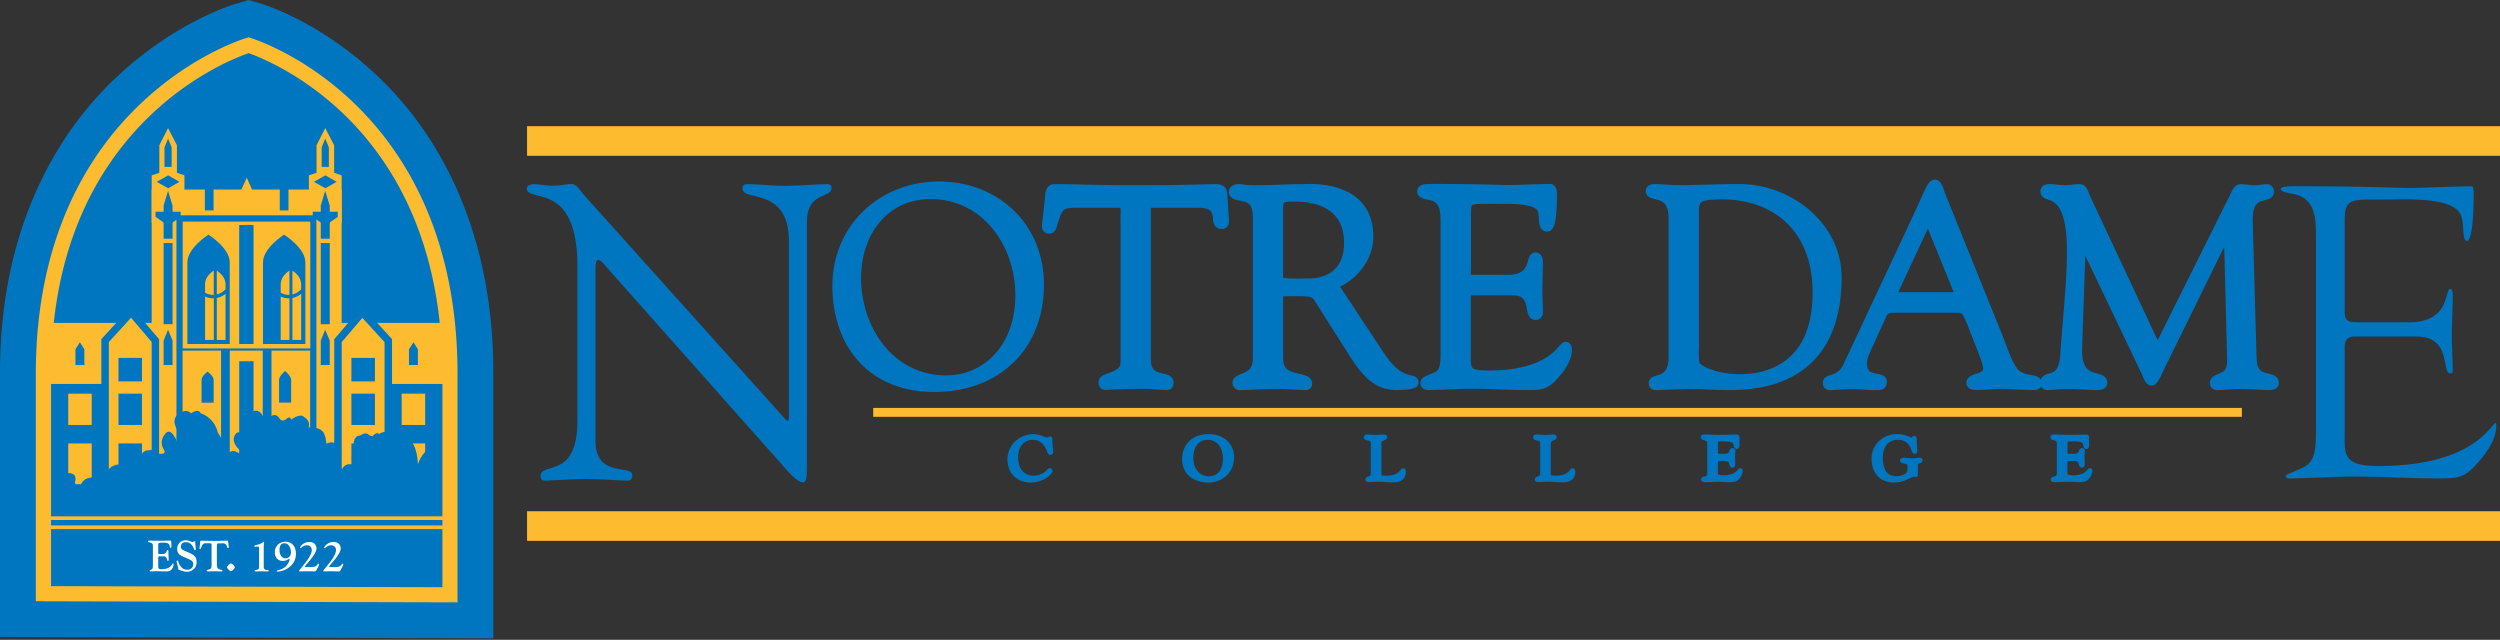
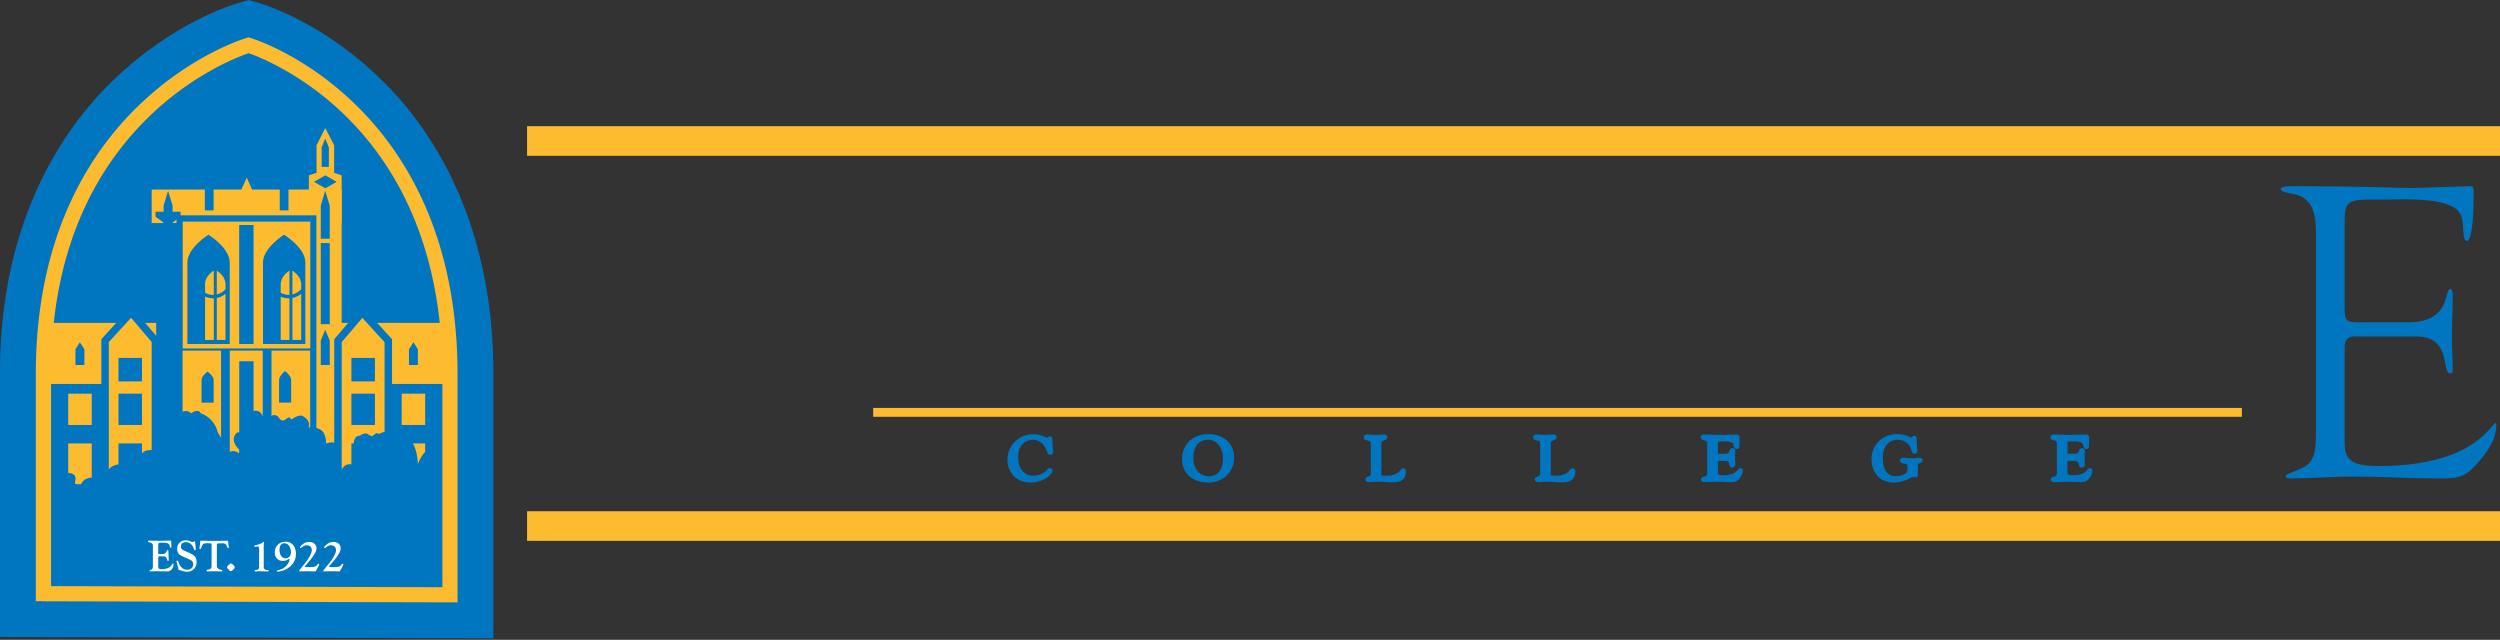
<svg xmlns="http://www.w3.org/2000/svg" width="211" height="54" fill="none">
  <rect width="100%" height="100%" fill="#333333" stroke="none" />
-   <path d="M48.737 22.498c0-7.35-4.278-5.302-4.278-6.608 0-.21.354-.353.533-.353.564 0 1.096.143 1.66.143.532 0 1.096-.143 1.624-.143.389 0 .706.563.917.814l16.858 18.77c.21.245.353.389.425.389.072 0 .108-.108.108-.39V20.347c0-4.631-3.924-3.289-3.924-4.452 0-.246.18-.353.39-.353 1.06 0 2.084.143 3.216.143 1.204 0 2.72-.143 3.57-.143.21 0 .354.107.354.317 0 .917-2.085.282-2.085 2.864v20.465c0 1.024-.036 1.521-.317 1.521-.246 0-.6-.174-1.343-.989L51.247 22.61c-.072-.07-.497-.67-.743-.67-.143 0-.246.107-.246.814V37.21c0 3.181 3.11 1.942 3.11 2.9 0 .174-.036.46-.39.46-.85 0-1.839-.143-3.57-.143-1.235 0-3.074.144-3.325.144-.425 0-.46-.21-.46-.39 0-1.234 3.108.318 3.108-4.63V22.508l.006-.01Z" fill="#0076C0" />
-   <path d="M70.605 24.132c0-4.902 3.816-8.462 8.647-8.462 4.83 0 8.508 3.463 8.508 8.345 0 5.302-3.652 8.718-8.908 8.718-5.255 0-8.247-3.632-8.247-8.6Zm1.721-.68c0 4.358 2.854 8.58 7.52 8.58 3.442 0 6.198-2.756 6.198-7.116 0-4.36-2.899-8.462-7.494-8.462-3.96 0-6.224 3.278-6.224 6.997ZM94.922 18.267c0-.164.092-1.06-.236-1.086h-3.841c-1.46 0-1.507.354-1.932 1.65-.071.235-.092.543-.4.543-.143 0-.235-.164-.235-.282l.261-2.285c.026-.282 0-.917.426-.917 1.839 0 3.652.092 6.695.092 4.267 0 6.434-.092 6.905-.092.543 0 .661.144.681.681l.118 1.886c.026.235.046.517-.261.517-.871 0 .399-1.793-2.003-1.793h-3.37c-1.061 0-.943-.092-.943 1.153V30.35c0 1.977 1.91 1.204 1.91 1.931 0 .072.026.282-.21.282-.563 0-1.224-.092-1.91-.092-2.638 0-3.09.092-3.227.092-.21 0-.282-.072-.282-.307 0-.569 1.86-.328 1.86-1.742V18.262l-.006.005ZM116.529 30.003c1.696 2.592 2.853 1.721 2.853 2.285 0 .282-1.321.282-1.531.282-1.722 0-2.639-1.204-3.535-2.546l-2.618-4.124c-.85-1.322-.496-1.25-3.135-1.25-.753 0-.614.425-.614.66v4.975c0 2.028 2.448 1.296 2.448 2.1 0 .236-.21.19-.399.19-.21 0-.753-.093-2.71-.093-.897 0-1.793.093-2.684.093-.144 0-.236-.118-.236-.262 0-.589 1.721-.26 1.721-2.049V18.267c0-2.264-2.028-1.296-2.028-2.095 0-.143.189-.282.471-.282.425 0 .307.093 1.506.093 1.368 0 2.71-.093 3.934-.093.379 0 5.584-.47 5.584 4.078 0 1.839-1.322 3.417-2.971 4.078l3.934 5.962.01-.005Zm-8.58-6.48c0 .446 1.46.328 2.566.328 1.014 0 3.273-.425 3.273-3.345 0-2.92-2.192-3.842-4.502-3.842-.851 0-1.342-.046-1.342.87v5.989h.005ZM123.788 22.744c0 .8-.046.8.896.8h2.546c2.454 0 1.814-1.886 2.382-1.886.19 0 .261.262.261.446 0 .825-.046 1.624-.046 2.382 0 .615.046 1.224.046 1.86 0 .21-.092.307-.261.307-.732 0 .072-2.075-1.911-2.075h-3.488c-.497 0-.425.4-.425.753v4.34c0 1.387-.19 1.956 1.793 1.956 5.445 0 6.244-2.428 6.552-2.428.163 0 .189.235.189.282 0 .85-.615 1.675-1.178 2.284-.753.85-1.271.8-2.31.8-1.793 0-3.581-.144-5.374-.093-.943.02-1.931.092-2.874.092-.21 0-.353-.046-.353-.235.046-.282.281-.236 1.04-.615.614-.282.66-.942.66-2.049V18.918c0-1.06 0-2.193-1.27-2.382-.189-.046-.707-.092-.707-.38 0-.189.144-.281.825-.281 4.457 0 5.681.092 6.669.092.472 0 2.639-.092 3.371-.092.19 0 .236.236.236.517 0 2.618-.328 2.802-.472 2.802-.563 0-.189-1.132-.563-1.675-.615-.799-3.063-.66-4.006-.66-2.264 0-2.213-.093-2.213 1.485v4.385l-.015.015ZM141.179 18.406c0-2.403-1.931-1.65-1.931-2.285 0-.164.189-.236.328-.236.732 0 1.414.092 2.121.092 1.557 0 3.088-.092 5.112-.092 4.17 0 8.273 3.16 8.273 7.52 0 5.42-2.572 9.17-9.098 9.17-1.204 0-2.402-.093-3.606-.093-.21 0-2.474.093-2.638.093-.19 0-.236-.093-.236-.236 0-.543 1.675.046 1.675-2.192V18.406Zm1.86 10.747c0 .374-.072 1.506.143 1.721.779.779 2.566 1.06 3.627 1.06 3.345 0 6.526-1.793 6.526-7.233 0-5.44-3.488-8.201-7.966-8.227-2.238 0-2.33.38-2.33 1.486v11.193ZM166.229 26.94c-.236-.543-.38-.897-1.04-.897h-5.184c-.446 0-.871 0-1.107.497l-1.506 3.3a2.38 2.38 0 0 0-.164.824c0 1.65 1.675.942 1.675 1.557 0 .425-.328.354-.635.354-.661 0-1.322-.093-1.977-.093-.656 0-1.271.093-1.885.093-.144 0-.21-.118-.21-.262 0-.497 1.106-.092 1.721-1.44l5.629-12.017c1.389-2.97 1.46-3.345 1.768-3.345.261 0 .425.681.497.871l4.902 12.135c.353.871.635 1.86 1.178 2.685.707 1.086 2.075.563 2.075 1.152 0 .21-.164.21-.328.21-.968 0-1.931-.092-2.899-.092-.636 0-1.271.092-1.911.092-.144 0-.518 0-.518-.235 0-.564 1.414-.328 1.414-1.225 0-.517-.497-1.603-.732-2.238l-.753-1.931-.01.005Zm-6.363-2.357c-.164.328 0 .426.308.426h4.666c.518 0 .497-.164.379-.472l-2.31-5.68c-.118-.282-.236-.282-.379 0l-2.664 5.726ZM190.12 30.402c.118 1.983 1.86 1.107 1.86 1.932 0 .235-.308.235-.564.235-.451 0-1.27-.092-2.218-.092-.732 0-1.485.092-2.074.092-.21 0-.262-.117-.262-.21 0-.707 1.486-.19 1.46-1.93l-.235-9.145c0-.589-.118-.917-.262-.917-.164 0-.379.21-.614.707l-4.877 9.943c-.118.21-.497 1.178-.733 1.178-.235 0-.399-.517-.471-.681l-5.02-10.511c-.072-.19-.19-.262-.282-.262-.072 0-.143.118-.164.354l-.281 8.273c-.118 3.135 2.12 2.095 2.12 2.945 0 .236-.261.261-.589.261-.307 0-1.368-.092-2.074-.092-1.225 0-1.629.092-2.049.092-.164 0-.236-.117-.236-.281 0-.8 1.506.164 1.675-2.285.282-3.842.569-6.342.569-8.836 0-5.538-2.239-4.221-2.239-5.02 0-.21.19-.262.4-.262.425 0 .85.092 1.296.092.425 0 .85-.092 1.27-.092.328 0 .379.4.492.661l5.609 11.972c.261.491.353.706.517.706.118 0 .354-.491.733-1.27l5.609-11.265c.144-.26.328-.824.615-.799.235 0 .989.093 1.106.093.543 0 .753-.093 1.132-.093.144 0 .236.144.236.282 0 .753-1.885-.261-1.793 2.546l.328 11.69.01-.01Z" fill="#0076C0" stroke="#0076C0" stroke-width=".7" />
  <path d="M206.087 40.376h-.445c-1.148 0-2.321-.04-3.448-.077a96.481 96.481 0 0 0-3.463-.076c-.384 0-.768 0-1.152.015-.564.015-1.137.04-1.716.061-.856.036-1.742.077-2.592.077-.349 0-.349-.087-.349-.169.026-.133.087-.169.518-.338.225-.092.533-.215.937-.415 1.02-.471 1.091-1.537 1.091-3.237V20.096c0-1.614 0-3.448-2.064-3.755-.031-.005-.092-.02-.159-.03-.241-.047-.743-.144-.743-.349 0-.082 0-.24 1.05-.24 4.539 0 6.813.066 8.314.107.697.02 1.214.036 1.686.036.317 0 1.122-.026 2.049-.062 1.127-.036 2.402-.082 3.007-.082.153 0 .169.415.169.594 0 3.976-.518 4.022-.523 4.022-.271 0-.317-.297-.358-.974-.031-.497-.062-1.06-.338-1.46-.743-.973-3.023-1.08-4.677-1.08-.328 0-.641 0-.912.01-.215 0-.405.005-.569.005h-.973c-1.26 0-1.844.03-2.187.348-.354.328-.354.897-.349 1.921v6.88c0 .528 0 .82.19 1.009.21.21.563.21 1.337.21h3.816c2.623 0 3.028-1.414 3.273-2.259.113-.395.175-.569.298-.569s.205.256.205.487c0 .63-.021 1.255-.036 1.86a47.97 47.97 0 0 0-.036 1.71c0 .456.02.917.036 1.378.02.467.036.938.036 1.42 0 .276-.118.276-.205.276-.236 0-.313-.256-.426-.845-.174-.902-.435-2.264-2.433-2.264h-5.23c-.271 0-.471.066-.61.21-.23.235-.22.589-.215.927v7.177c-.01.932-.02 1.603.42 2.049.395.4 1.132.568 2.454.568 6.685 0 8.785-2.438 9.574-3.355.108-.128.231-.272.277-.292.036 0 .072.184.072.246 0 .968-.564 2.049-1.722 3.304-.968 1.091-1.654 1.142-2.884 1.142h.005Z" fill="#0076C0" />
  <path d="M87.233 40.294c.625 0 1.076-.343 1.24-.532.04-.052.072-.098.138-.098.03 0 .072.026.072.082 0 .113-.6.83-1.69.83-1.092 0-1.814-.727-1.814-1.793 0-1.163.953-1.992 2.06-1.992.235 0 .476.071.68.138.205.072.37.148.441.148.133 0 .23-.097.256-.097.041 0 .057.026.057.149 0 .379.066.901.066 1.014 0 .066-.03.097-.092.097-.067 0-.092-.051-.154-.235-.179-.508-.604-1.035-1.311-1.035-.912 0-1.404.722-1.404 1.583 0 1.337.81 1.747 1.45 1.747l.005-.006ZM101.991 40.576c-1.214 0-2.074-.681-2.074-1.818 0-1.138.809-1.968 2.049-1.968 1.326 0 2.044.805 2.044 1.814 0 1.22-.974 1.977-2.019 1.977v-.005Zm-.056-3.606c-.83 0-1.368.64-1.368 1.68s.63 1.696 1.476 1.696c.727 0 1.321-.528 1.321-1.634 0-1.107-.64-1.747-1.429-1.747v.005ZM115.843 37.385c0-.436-.589-.287-.589-.466 0-.067.041-.098.097-.098.205 0 .435.031.768.031.354 0 .574-.03.723-.03.041 0 .092.03.092.081 0 .149-.492.093-.492.533v2.623c0 .194.097.235.563.235 1.174 0 1.302-.625 1.419-.625.041 0 .082.041.082.123 0 .779-.671.769-1.009.769-.153 0-.363-.01-.558-.026a8.405 8.405 0 0 0-.564-.03c-.194 0-.368.01-.502.015-.138.01-.235.015-.317.015-.113 0-.164-.01-.164-.066 0-.154.451-.072.451-.482V37.38v.005ZM130.14 37.385c0-.436-.589-.287-.589-.466 0-.067.041-.098.097-.098.205 0 .436.031.769.031s.573-.03.722-.03c.041 0 .092.03.092.081 0 .149-.492.093-.492.533v2.623c0 .194.098.235.564.235 1.173 0 1.301-.625 1.419-.625.041 0 .082.041.082.123 0 .779-.671.769-1.009.769-.154 0-.359-.01-.559-.026a8.414 8.414 0 0 0-.563-.03c-.195 0-.369.01-.502.015-.139.01-.236.015-.318.015-.113 0-.164-.01-.164-.066 0-.154.451-.072.451-.482V37.38v.005ZM144.842 39.936c0 .246.189.328.64.328 1.117 0 1.296-.605 1.404-.605.041 0 .056.041.056.092 0 .098-.097.441-.338.64-.149.124-.272.154-.63.154-.302 0-.615-.03-1.009-.03-.395 0-.81.03-1.091.03-.082 0-.154-.025-.154-.071 0-.18.522 0 .522-.518v-2.535c0-.477-.548-.344-.548-.518 0-.056.051-.082.133-.082.338 0 .861.031 1.368.031.574 0 1.296-.03 1.393-.03.052 0 .082.05.082.081 0 .098-.01.23-.01.712 0 .098-.031.133-.092.133-.067 0-.092-.138-.108-.235-.051-.297-.353-.41-.973-.41-.425 0-.645 0-.645.236v1.106h.753c.589 0 .44-.476.625-.476.056 0 .092.04.092.092 0 .097-.026.261-.026.435 0 .256.016.482.016.697 0 .092-.031.123-.108.123-.154 0-.015-.564-.584-.564h-.768v1.189-.005ZM161.71 40.1h-.179c-.369 0-.768.476-1.675.476-1.147 0-1.747-.789-1.747-1.86 0-1.132.902-1.925 1.993-1.925.763 0 1.132.327 1.286.327.092 0 .092-.179.164-.179.051 0 .066.03.066.097 0 .344.052.871.052 1.04 0 .051-.041.072-.082.072-.149 0-.082-.625-.707-.994a1.38 1.38 0 0 0-.712-.19c-.764 0-1.409.549-1.409 1.68 0 1.133.476 1.697 1.255 1.697.328 0 .599-.083.809-.195.236-.123.313-.277.313-.6v-.245c0-.4-.63-.262-.63-.436 0-.051.056-.082.123-.082.138 0 .532.051.819.051.215 0 .425-.05.528-.05.107 0 .138.025.138.066 0 .148-.399.066-.399.384v.86l-.006.006ZM174.348 39.936c0 .246.189.328.64.328 1.117 0 1.296-.605 1.404-.605.041 0 .056.041.056.092 0 .098-.097.441-.338.64-.148.124-.271.154-.63.154-.302 0-.615-.03-1.009-.03-.395 0-.815.03-1.091.03-.082 0-.154-.025-.154-.071 0-.18.523 0 .523-.518v-2.535c0-.477-.548-.344-.548-.518 0-.056.051-.082.133-.082.338 0 .86.031 1.367.031.574 0 1.296-.03 1.394-.03.051 0 .082.05.082.081 0 .098-.011.23-.011.712 0 .098-.03.133-.092.133-.066 0-.092-.138-.107-.235-.052-.297-.354-.41-.974-.41-.425 0-.645 0-.645.236v1.106h.753c.589 0 .441-.476.62-.476.056 0 .092.04.092.092 0 .097-.026.261-.026.435 0 .256.016.482.016.697 0 .092-.031.123-.108.123-.153 0-.015-.564-.584-.564h-.768v1.189l.005-.005Z" fill="#0076C0" stroke="#0076C0" stroke-width=".3" />
  <path d="M73.7 34.803h115.514" stroke="#FDBB30" stroke-width=".75" />
  <path d="M44.485 44.398H211M44.485 11.9H211" stroke="#FDBB30" stroke-width="2.5" />
  <path d="M3.663 50.104V31.576C3.663 8.929 20.977 3.82 20.977 3.82S37.97 8.93 37.97 31.576V50.2L3.658 50.11l.005-.005Z" fill="#0076C0" />
  <path d="M3.653 53.767 0 53.757V31.576c-.04-12.274 4.836-20.378 9.8-25.03C14.753 1.866 19.6.416 19.942.308L20.988 0l1.044.312c.349.113 5.123 1.568 9.99 6.26 4.876 4.662 9.65 12.756 9.615 25.004V53.874l-37.984-.102v-.005Zm30.658-7.244V31.57c-.035-10.07-3.534-15.813-7.038-19.399-2.418-2.453-4.928-3.81-6.306-4.43-.292.127-.635.291-1.02.486a22.102 22.102 0 0 0-5.101 3.632c-3.694 3.565-7.48 9.338-7.515 19.712v14.876l26.985.071-.005.005Z" fill="#0076C0" />
  <path d="M24.348 15.998v1.762h-.738v-1.762h-2.34l-.441-1.004-.456 1.004h-2.346v1.762h-.738v-1.762h-4.487v2.827h16.033v-2.827h-4.487Z" fill="#FDBB30" />
-   <path d="M15.568 40.064h-2.766V14.799l.645-.215v-2.326l.738-1.45.748 1.45v2.326l.635.215v25.265Z" fill="#FDBB30" />
  <path d="M13.883 14.082v-1.645l.302-.737.302.737v1.645h-.604ZM13.81 30.807v-2.059l.375-.917.379.917v2.06h-.753ZM13.81 27.36v-6.85l.754.006v6.844h-.753ZM15.143 15.347l-.948-.548-.968.548.968.543.948-.543ZM13.81 20.147V17.35l.375-1.245.379 1.25v2.792h-.753Z" fill="#0076C0" />
  <path d="m15.24 18.298-1.055.748-1.056-.748v-.425h2.111v.425Z" fill="#0076C0" />
  <path d="M28.835 40.064H26.07V14.799l.646-.215v-2.326l.737-1.45.748 1.45v2.326l.635.215v25.265Z" fill="#FDBB30" />
  <path d="M27.15 14.082v-1.645l.297-.737.308.737v1.645h-.605ZM27.073 30.807v-2.059l.374-.917.384.917v2.06h-.758ZM27.073 27.36v-6.85l.758.006v6.844h-.758ZM28.41 15.347l-.948-.548-.968.548.968.543.948-.543ZM27.073 20.147V17.35l.374-1.245.384 1.25v2.792h-.758Z" fill="#0076C0" />
-   <path d="m28.508 18.298-1.055.748-1.056-.748v-.425h2.11v.425ZM26.187 18.703H15.419V40.13h10.768V18.703Z" fill="#0076C0" />
  <path d="M14.892 40.648V18.175h11.812v22.473H14.892Zm1.045-1.045h9.722V19.225h-9.722v20.378Z" fill="#0076C0" />
  <path d="M26.187 18.703H15.42v10.706h10.768V18.703Z" fill="#FDBB30" />
  <path d="M17.591 19.81s1.798 1.106 1.798 2.335v6.89h-3.575v-6.89c0-1.224 1.777-2.336 1.777-2.336Z" fill="#0076C0" />
  <path d="M18.298 22.847v2.003a1.42 1.42 0 0 0 .738-.44v-.39c0-.63-.497-1.02-.738-1.173Zm-.989 1.173v.686c.2.113.43.18.671.18.021 0 .041-.005.062-.005v-2.04c-.236.15-.738.544-.738 1.179h.005Zm.99 4.672h.737v-3.893c-.215.169-.461.292-.738.348v3.545Zm-.99-3.653v3.653h.738v-3.52s-.04.006-.061.006c-.241 0-.466-.052-.671-.144l-.006.005Z" fill="#FDBB30" />
  <path d="M23.974 19.81s1.798 1.106 1.798 2.335v6.89h-3.575v-6.89c0-1.224 1.777-2.336 1.777-2.336Z" fill="#0076C0" />
  <path d="M24.68 22.847v2.003a1.44 1.44 0 0 0 .739-.44v-.39c0-.63-.497-1.02-.738-1.173Zm-.988 1.173v.686c.2.113.43.18.676.18.02 0 .041-.005.062-.005v-2.04c-.236.15-.738.544-.738 1.179Zm.989 4.672h.738v-3.893c-.21.169-.462.292-.738.348v3.545Zm-.989-3.653v3.653h.738v-3.52s-.041.006-.062.006c-.24 0-.466-.052-.676-.144v.005Z" fill="#FDBB30" />
  <path d="M21.397 18.99h-1.209v10.045h1.21V18.989Z" fill="#0076C0" />
  <path d="M22.914 29.593V39.67h-.738V29.593h-2.782V39.67h-.737V29.593h-3.248v10.548h10.768V29.593h-3.263Z" fill="#FDBB30" />
  <path d="M17.52 31.366s.512.363.512.702v1.915h-1.02v-1.915c0-.344.507-.702.507-.702ZM24.061 31.314s.512.41.512.748v1.916h-1.02v-1.916c0-.343.508-.747.508-.747ZM21.397 30.49H20.19v9.185h1.208V30.49ZM12.52 32.129H3.765v10.25h8.755V32.13Z" fill="#0076C0" />
  <path d="M13.18 27.252H3.828v5.154h9.354v-5.154Z" fill="#FDBB30" />
  <path d="m11.065 26.34-2.198 2.408v13.436h4.247V28.748l-2.049-2.408Z" fill="#FDBB30" />
  <path d="M8.555 42.502V28.625l2.28-2.495.24-.26 2.352 2.76v13.872H8.555Zm.63-13.631v13.001h3.617V28.861l-1.742-2.044-1.875 2.049v.005Z" fill="#0076C0" />
-   <path d="M11.982 30.208H10v1.982h1.982v-1.982ZM11.982 33.225H10v2.643h1.982v-2.643ZM11.982 37.426H10v3.442h1.982v-3.442Z" fill="#0076C0" />
+   <path d="M11.982 30.208H10v1.982h1.982v-1.982ZM11.982 33.225H10v2.643h1.982ZM11.982 37.426H10v3.442h1.982v-3.442Z" fill="#0076C0" />
  <path d="M7.74 33.225H5.759v2.643h1.983v-2.643ZM7.74 37.426H5.759v3.442h1.983v-3.442Z" fill="#FDBB30" />
  <path d="M6.368 30.807V29.48l.374-.594.379.594v1.327h-.753ZM37.903 32.129h-8.786v10.25h8.786V32.13Z" fill="#0076C0" />
  <path d="M37.81 27.252h-9.354v5.154h9.354v-5.154Z" fill="#FDBB30" />
  <path d="m30.572 26.34 2.198 2.408v13.436h-4.242V28.748l2.044-2.408Z" fill="#FDBB30" />
  <path d="M28.21 42.502V28.63l2.126-2.49.231-.27 2.52 2.755v13.877h-4.876Zm.63-13.636v13.011h3.617v-13l-1.875-2.05-1.741 2.044v-.005Z" fill="#0076C0" />
  <path d="M31.643 30.208H29.66v1.982h1.983v-1.982ZM31.643 33.225H29.66v2.643h1.983v-2.643ZM31.643 37.426H29.66v3.442h1.983v-3.442Z" fill="#0076C0" />
  <path d="M35.884 33.225h-1.982v2.643h1.982v-2.643ZM35.884 37.426h-1.982v3.442h1.982v-3.442Z" fill="#FDBB30" />
  <path d="M35.27 30.807V29.48l-.374-.594-.38.594v1.327h.754ZM37.954 38.322c-.144-.297-.41-.379-.41-.379-1.557-.953-2.275 1.24-2.275 1.24-.133-3.304-2.459-2.484-2.459-2.484-.174-.497-.83-.062-.83-.062-.174-.246-.542.184-.542.184l-.287-.092c-.287-.343-.748.031-.748.031-.891.03-.43 1.552-.43 1.552-.6.251-.057.87-.057.87h-.461c-.466.037-.6.467-.6.467-.03-.369-.26-.466-.26-.466l-.057-.81c.144-.527-.117-.84-.117-.84-.257-.373-.887-.092-.887-.092 0-.435-.169-.81-.169-.81-.256-.65-1.321-.557-1.321-.557.2-.559-.374-.871-.374-.871-.318-.374-1.092.215-1.092.215-.23-.59-.573.497-1.003-.123-.016-.02-.026-.036-.041-.056-.42-.523-.933.117-.933.117l-.43-.25c-.287-.62-.804-.405-.804-.405-.543.123-.257 1.987-.257 1.987l-.174-.03c-.2-.467-.543-.093-.543-.093-.374-.215-.517.093-.517.093-.487.65.4 1.367.4 1.367l-.087.246c-1.005-.712-1.204.687-1.204.687-.344-.252-.308-.574-.308-.574.917-.154-.297-1.88-.297-1.88-.312-1.306-1.434-1.614-1.434-1.614-.2-.466-.83 0-.83 0-.456-.527-1.173.154-1.173.154-.574.594.2 1.49.2 1.49-.175.313.056.84.056.84l-.23.093c0-.307-.257-.62-.257-.62-.256-.466-.517-.487-.696-.307-.18.179-.59.753-.215 1.342.373.589-.497.394-.497.394-.287-.404-.718-.276-.718-.276-.686 0-.717.65-.717.65-.773-.092-.83.681-.83.681-.174.344.077.16-.543-.061a1.21 1.21 0 0 0-1.434.497c-.24.4 0 1.357 0 1.357-.574-1.178-1.665-.753-1.665-.753-.83.246-.666 1.399-.666 1.399-.02-.267-.358-.267-.358-.267.256-.245-.057-.773-.057-.773.318-.994-.773-.779-.773-.779-.574-.62-.948.154-.948.154 0-.307-.374-.246-.374-.246.215-.84-.138-1.25-.543-1.455v11.588l34.27.01v-11.69l.006.01Z" fill="#0076C0" />
-   <path d="M37.749 43.578H3.893v.312H37.75v-.312ZM37.846 44.346H3.796v.313h34.05v-.313Z" fill="#FDBB30" />
  <path d="M3.663 50.74h-.64V31.57C3.018 20.08 7.439 12.94 11.88 8.74c4.436-4.212 8.857-5.518 8.918-5.533l.185-.057.179.057c.061.02 4.4 1.326 8.76 5.537 4.359 4.206 8.698 11.347 8.693 22.832V50.84L3.663 50.75v-.01Zm33.676-1.184V31.571c-.015-19.492-12.72-25.629-15.86-26.9-.215-.081-.384-.143-.496-.184a19.58 19.58 0 0 0-2.413 1.05 25.246 25.246 0 0 0-5.804 4.13c-4.221 4.015-8.452 10.746-8.457 21.909v17.893l33.03.092v-.005Z" fill="#FDBB30" />
  <path d="M13.35 46.575c0 .158 0 .184.159.184h.23c.318 0 .328-.338.4-.338.026 0 .067-.005.072.092l.025.65c0 .047.026.18-.061.18-.118 0-.016-.39-.395-.39h-.271c-.17 0-.154.047-.154.257v.471c0 .226-.015.359.251.359.907 0 .856-.482 1-.482.014 0 .04.01.04.082 0 .287-.215.584-.517.584-.559 0-.779-.015-.958-.015-.113 0-.267.015-.471.015-.047 0-.072-.02-.072-.04 0-.17.276.03.276-.42v-1.717c0-.328-.415-.215-.415-.359 0-.03.031-.061.082-.061.149 0 .415.015.974.015.261 0 .512-.015.835-.015a.07.07 0 0 1 .071.072l.016.363c0 .047.02.17-.062.17-.174 0 .113-.43-.594-.43-.445 0-.456 0-.456.255v.512l-.005.006ZM14.918 47.476c-.01-.051-.047-.159.046-.159.056 0 .066.03.082.082.117.354.343.687.753.687.287 0 .507-.175.507-.472 0-.312-.23-.358-.82-.62-.318-.138-.533-.281-.533-.666 0-.42.292-.727.723-.727.302 0 .456.144.563.144.046 0 .138-.057.19-.057.056 0 .046.056.05.139l.042.491c.005.082 0 .123-.082.123s-.138-.681-.768-.681c-.241 0-.405.138-.405.384s.2.292.691.507c.395.174.636.328.636.794s-.338.81-.82.81c-.225 0-.41-.088-.625-.139-.092-.02-.087-.051-.108-.138l-.112-.502h-.01ZM17.858 46.047c0-.175-.036-.195-.19-.195h-.307c-.415 0-.302.481-.471.481-.077 0-.057-.082-.046-.128l.056-.481c0-.036 0-.087.056-.087.343 0 .59.015 1.122.015.533 0 .779-.015 1.122-.015.056 0 .056.05.056.087l.041.338c.005.046.046.19-.046.19-.148 0-.03-.405-.45-.395h-.313c-.149 0-.184.02-.184.195v1.654c0 .451.47.343.47.446 0 .087-.07.077-.178.077-.149 0-.267-.016-.513-.016s-.368.016-.512.016c-.067 0-.128 0-.128-.077 0-.144.415.03.415-.405v-1.7ZM19.82 47.88c0 .093-.24.328-.328.328-.087 0-.328-.235-.328-.327 0-.093.24-.328.328-.328.087 0 .328.235.328.328ZM22.258 47.824c0 .415.425.21.425.344 0 .071-.071.061-.19.061-.117 0-.317-.015-.45-.015s-.435.015-.523.015c-.025 0-.03-.046-.03-.056 0-.139.379.036.379-.318V46.34c0-.215-.072-.215-.123-.215-.087 0-.2.035-.226.035-.04 0-.05-.05-.05-.06 0-.073.091-.083.138-.093.548-.133.614-.282.645-.282.01 0 .036.005.036.036 0 .067-.03.225-.03.369V47.824ZM23.36 48.203c0-.082.153-.071.425-.179.404-.164.65-.614.65-.804 0-.015 0-.056-.025-.056-.036 0-.077.046-.154.087a.788.788 0 0 1-.405.087c-.42 0-.655-.318-.655-.712 0-.543.374-.902.911-.902.584 0 .871.471.871 1.014 0 1.107-1.106 1.506-1.542 1.506-.03 0-.082 0-.082-.046l.006.005Zm.737-1.086c.292 0 .461-.225.461-.496 0-.318-.159-.769-.548-.769-.343 0-.42.287-.42.569 0 .307.138.697.507.697ZM26.387 47.85c.364 0 .405-.277.497-.277.03 0 .051.03.051.051 0 .072-.107.277-.169.38-.036.066-.087.225-.2.225-.097 0-.379-.015-.768-.015-.23 0-.38.015-.461.015-.046 0-.092 0-.092-.036 0-.061.056-.108.507-.671.2-.251.563-.763.563-1.086 0-.261-.169-.415-.43-.415-.302 0-.446.24-.512.24-.046 0-.057-.02-.057-.045 0-.082.303-.477.79-.477.327 0 .604.195.604.543 0 .533-.974 1.44-.974 1.532 0 .026.026.046.123.046h.533l-.005-.01ZM28.426 47.85c.364 0 .405-.277.497-.277.03 0 .05.03.05.051 0 .072-.107.277-.168.38-.036.066-.087.225-.2.225-.097 0-.379-.015-.768-.015-.23 0-.38.015-.461.015-.046 0-.093 0-.093-.036 0-.061.057-.108.513-.671.2-.251.563-.763.563-1.086 0-.261-.169-.415-.43-.415-.302 0-.446.24-.512.24-.047 0-.057-.02-.057-.045 0-.082.303-.477.79-.477.327 0 .604.195.604.543 0 .533-.974 1.44-.974 1.532 0 .026.026.046.123.046h.533l-.01-.01Z" fill="#fff" />
</svg>